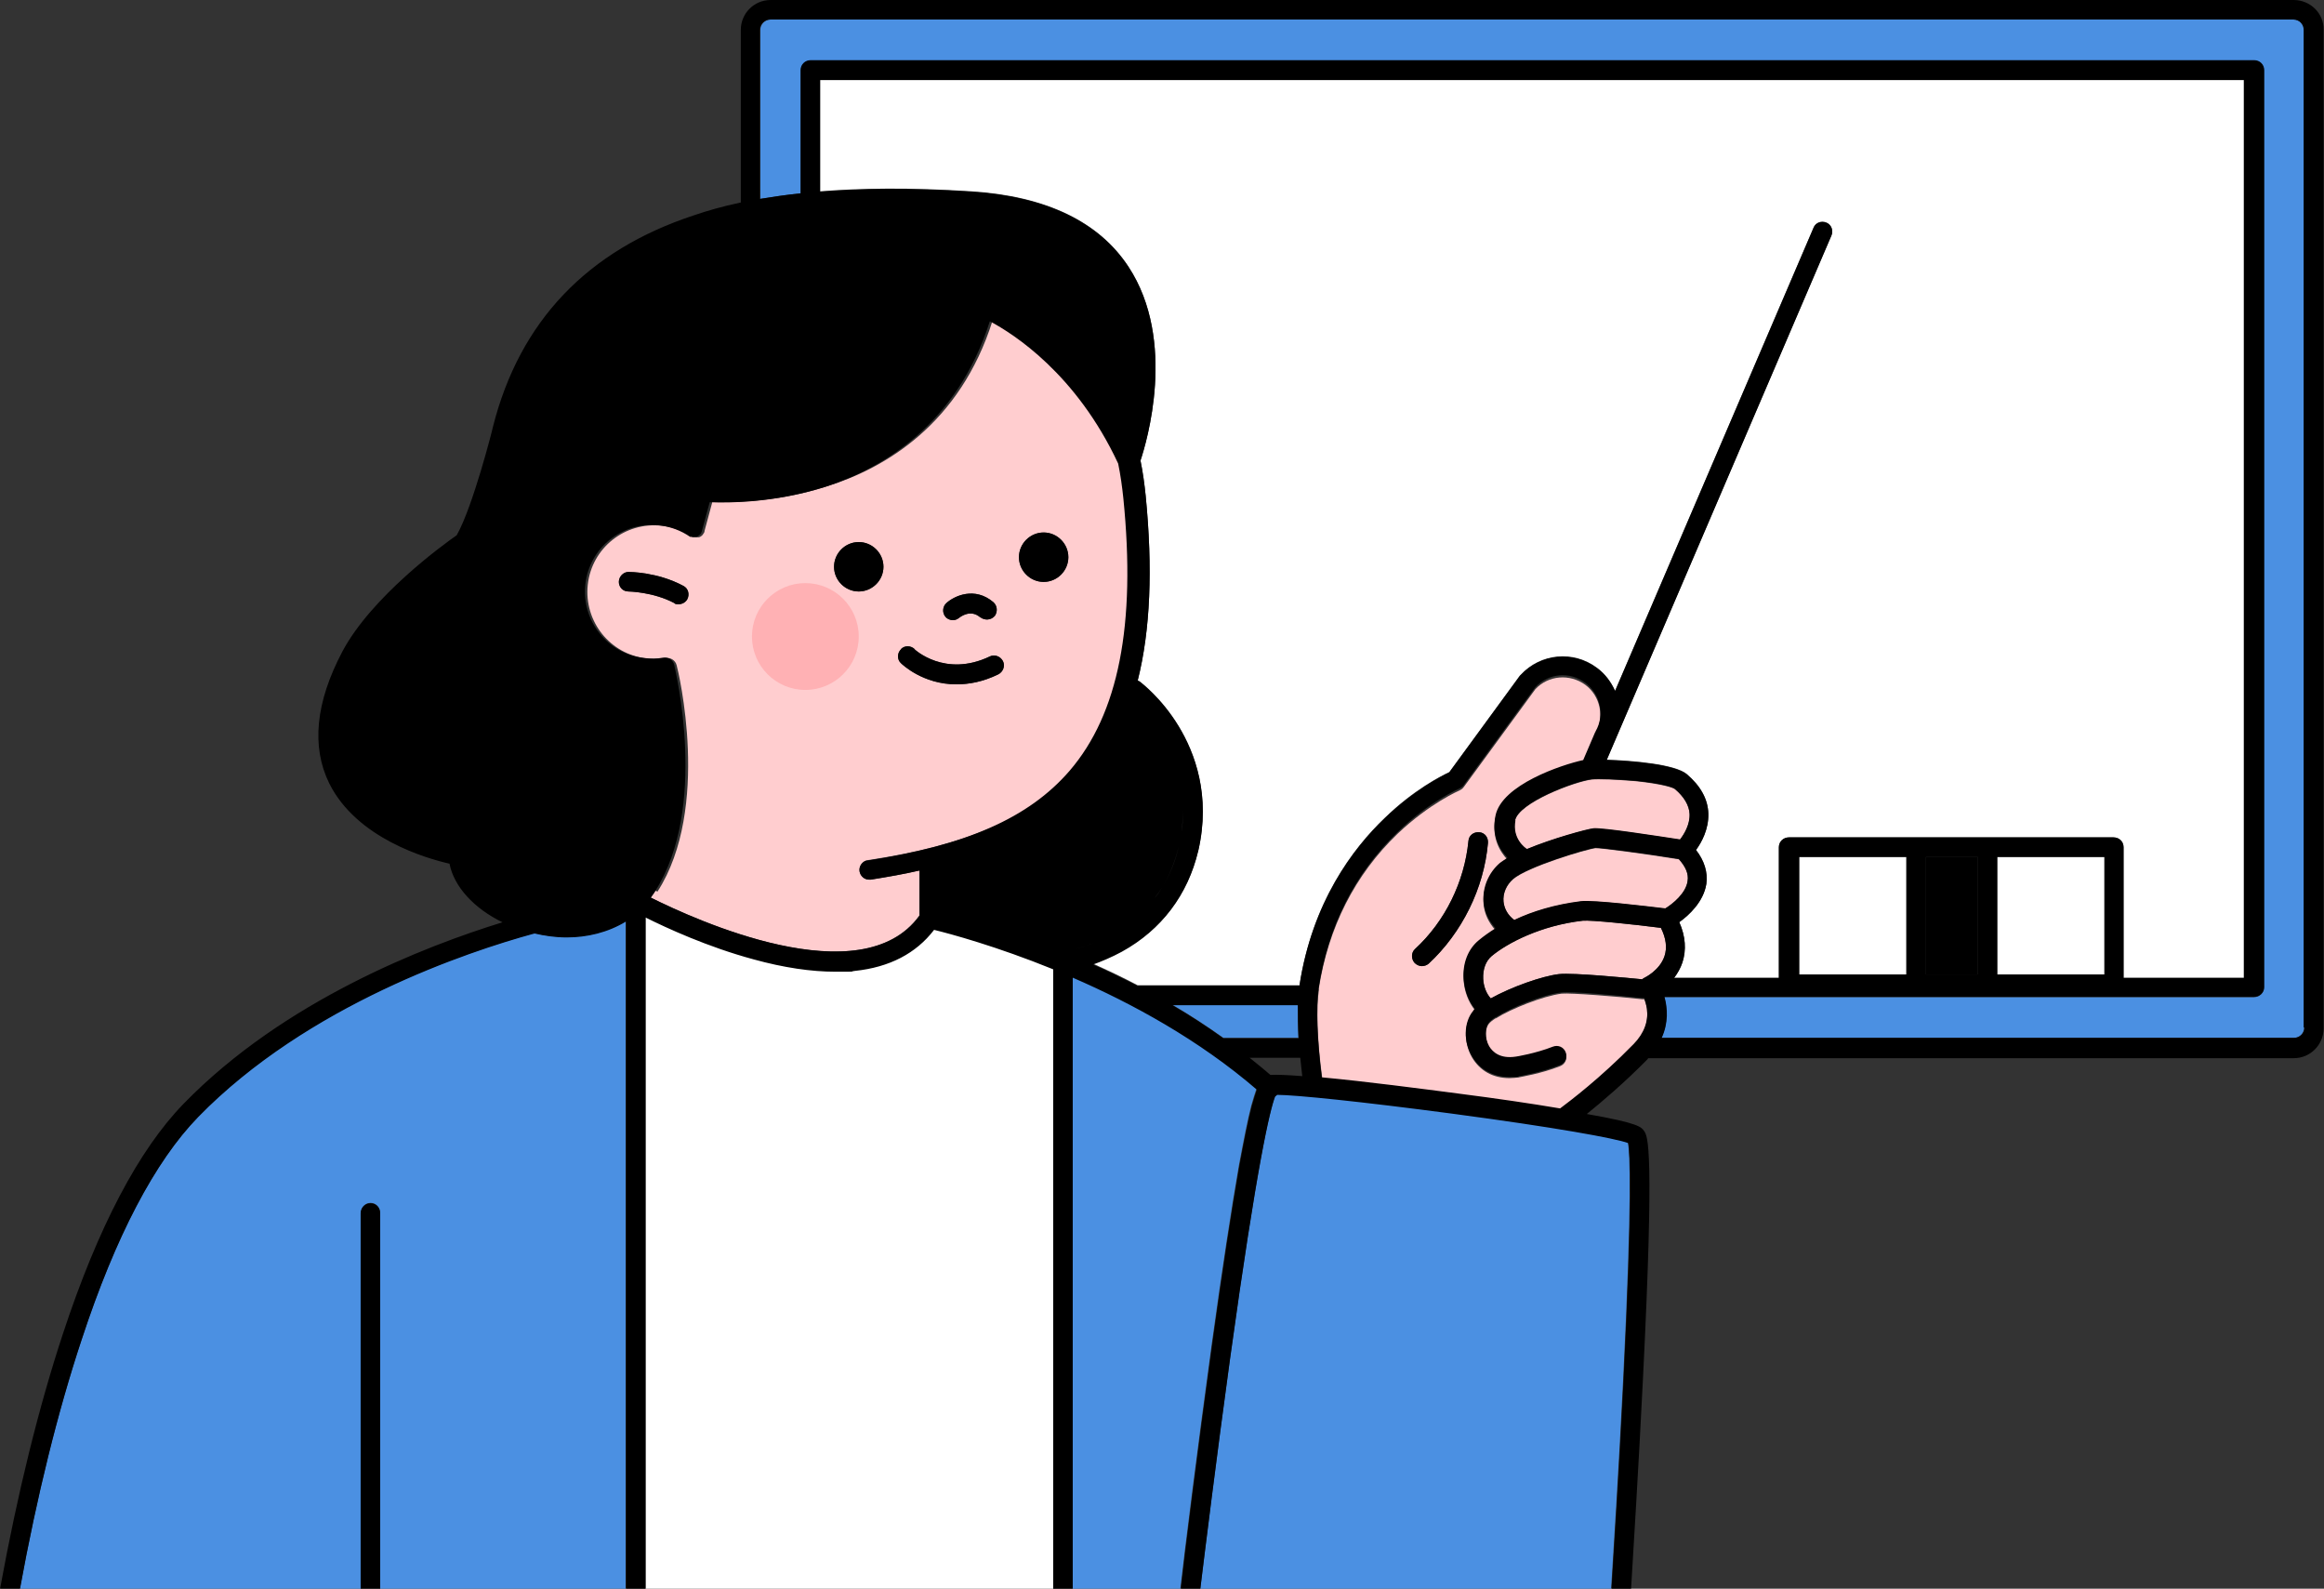
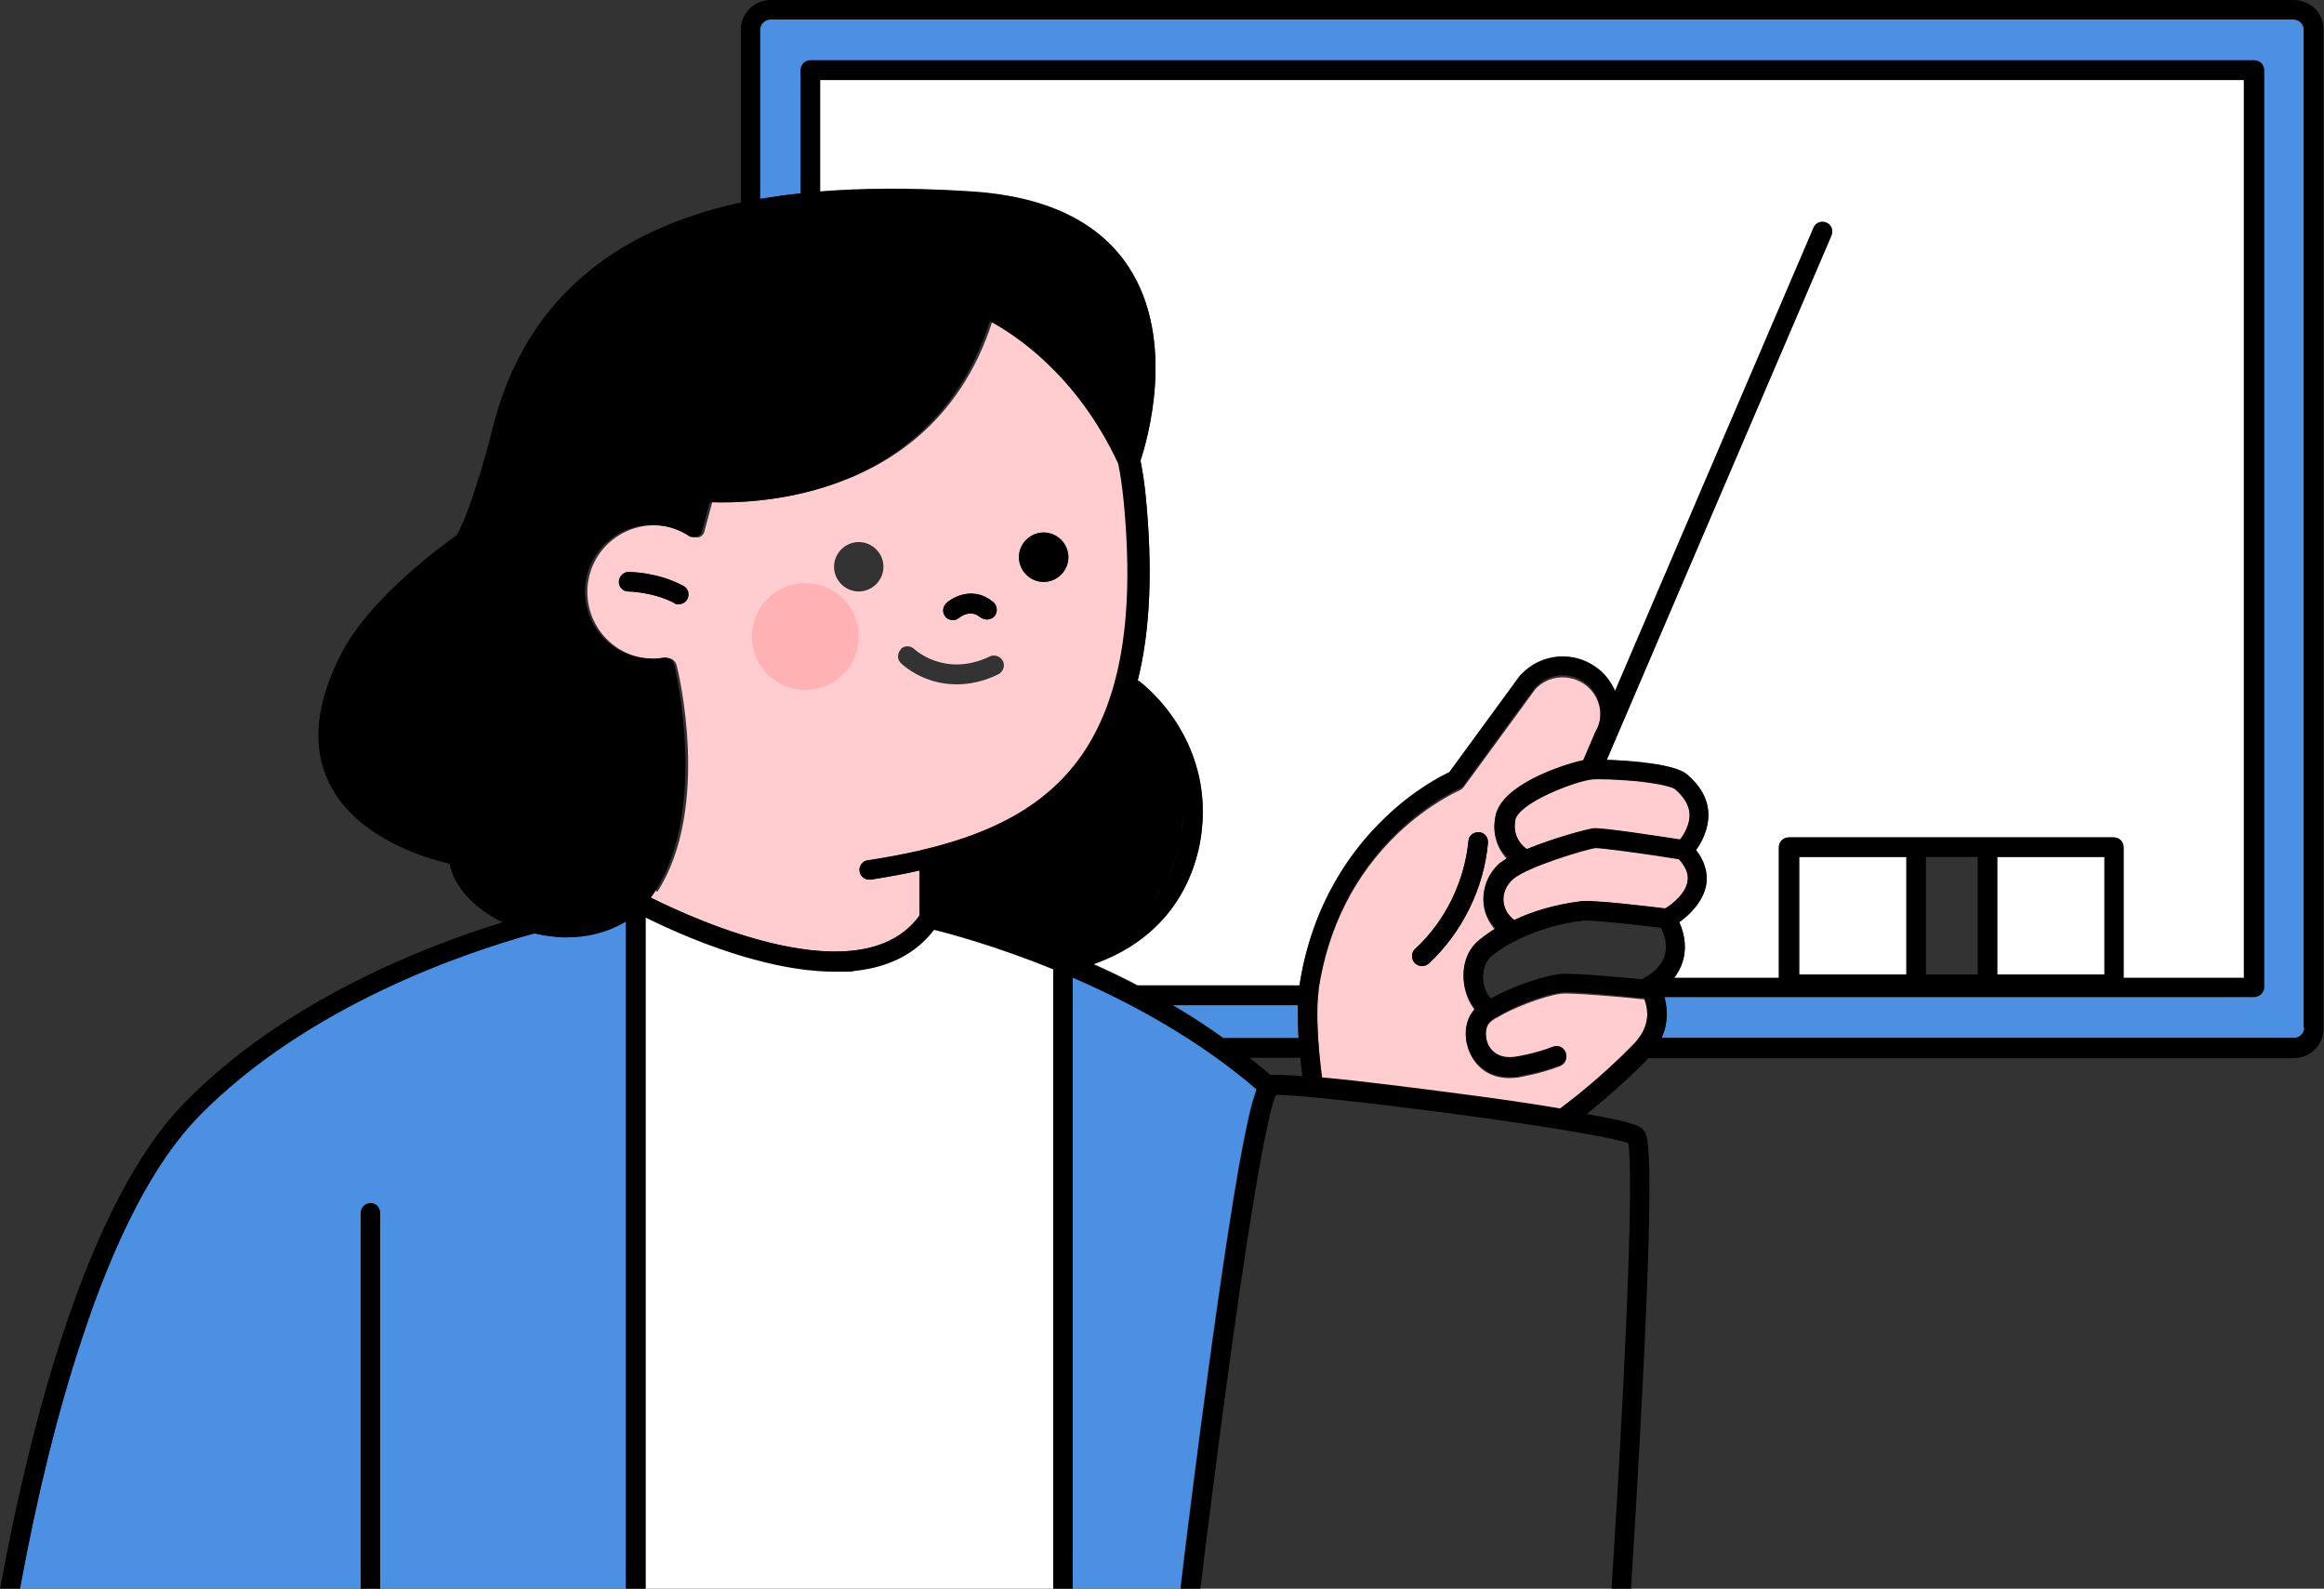
<svg xmlns="http://www.w3.org/2000/svg" id="_圖層_2" version="1.1" viewBox="0 0 583.2 398.6">
  <rect x="0" y="0" width="583.2" height="398.6" fill="#333333" stroke="none" />
  <defs>
    <style>
      .st0 {
        fill: #fff;
      }

      .st1 {
        fill: #ffb1b4;
      }

      .st2 {
        fill: #ffcdcf;
      }

      .st3 {
        fill: #4b90e2;
      }
    </style>
  </defs>
  <g id="Layer_1">
    <g>
-       <rect x="483.3" y="215" width="13" height="29.5" />
      <rect class="st0" x="451.5" y="215" width="26.9" height="29.5" />
      <path class="st2" d="M417.9,228c-4.4-.6-18.1-2.2-21.2-1.8-6.4.8-12.1,2.5-16.7,4.7-1.6-1.2-2.5-2.8-2.7-4.6-.2-2.1.7-4.2,2.4-5.7,3.6-3.1,18.3-7.5,20.7-7.8,1.5,0,11.6,1.3,20.9,2.8,1.7,1.9,2.5,3.7,2.2,5.5-.4,3.1-3.8,5.8-5.6,6.9h0Z" />
      <path class="st3" d="M49.6,280.2c27.5-28.2,68-41.6,84.1-46,.1,0,.2,0,.3-.1,2.6.6,5.3,1,8.1,1,5.1,0,10.3-1.2,14.9-4.1v167.6h-61.6v-94.3c0-1.4-1.1-2.5-2.4-2.5s-2.4,1.1-2.4,2.5v94.3H5c4.3-23.5,9.5-44.5,15.5-62.6,8.5-25.9,18.4-44.7,29.2-55.8h0Z" />
      <rect class="st0" x="501.2" y="215" width="26.9" height="29.5" />
      <path class="st2" d="M331,248.1c-.7,4.7-.5,12.6.8,22.4,10.7,1,25.3,2.9,34.5,4.1,9.4,1.3,18.2,2.5,25.3,3.7,2.4-1.8,10.1-7.7,18.4-16.1,2.6-2.7,3.7-5.6,3.3-8.9-.1-1-.4-1.9-.7-2.6-.1,0-.3,0-.5,0-6.5-.7-17.8-1.6-20.2-1.4-4.7.6-12.7,3.8-16.5,6.2,0,0,0,0-.1,0-.8.5-1.4,1-1.7,1.4-.9,1.1-1.1,3.8.1,5.9.9,1.5,2.8,3.3,6.7,2.6,0,0,5-.8,9.3-2.5,1.3-.5,2.7.1,3.2,1.4.5,1.3-.1,2.7-1.4,3.2-4.8,1.9-10,2.7-10.3,2.8-.8.1-1.6.2-2.4.2-4.1,0-7.4-1.8-9.4-5.2-2.2-3.8-2-8.6.3-11.4.1-.2.3-.3.4-.5-1.6-2-2.6-4.6-2.8-7.4-.2-3.9,1.1-7.5,3.8-9.7,1.1-1,2.6-2,4.2-2.9-1.7-1.9-2.8-4.1-3-6.6-.3-3.6,1.2-7.3,4.1-9.8.5-.4,1.1-.9,1.9-1.3-1.8-1.9-4.1-5.5-3-10.6,1.6-7.6,16.5-12.7,22-13.9l3-7c0,0,0-.2.1-.2,2.3-4.1,1.2-9.4-2.6-12.2-3.9-2.8-9.2-2.4-12.5,1.1l-18,24.6c-.3.4-.6.6-1,.8,0,0-7.5,3.2-15.6,10.9-10.7,10.3-17.4,23.5-19.8,39.1h0ZM355.1,238.1c7.6-7,12.4-16.9,13.4-27.1.1-1.4,1.3-2.3,2.7-2.2s2.3,1.3,2.2,2.7c-1,11.4-6.5,22.5-14.9,30.3-.5.4-1.1.6-1.7.6s-1.3-.3-1.8-.8c-.9-1-.9-2.6.1-3.5h0Z" />
      <g>
        <path class="st3" d="M417.6,250.2c.2,0,.4,0,.6,0h147.4c1.4,0,2.5-1.1,2.5-2.4V17.6c0-1.4-1.1-2.4-2.5-2.4H203.4c-1.4,0-2.4,1.1-2.4,2.4v30.9c-3.8.4-7.1.9-10.2,1.4V7.5c0-1.4,1.2-2.6,2.6-2.6h382.2c1.5,0,2.6,1.2,2.6,2.6v250.3c0,1.5-1.2,2.6-2.6,2.6h-158.7c1.7-3.7,1.5-7.4.7-10.3h0Z" />
        <path class="st3" d="M325.9,260.4h-18.9c-4.2-3-8.5-5.8-12.8-8.3h31.5c0,2.6,0,5.4.1,8.3h0Z" />
      </g>
      <path class="st0" d="M300.7,213.4c3.2-13.9-.9-24.6-4.9-31.2-4.3-7.1-9.4-10.9-9.6-11.1-.2-.1-.4-.3-.7-.4,3.2-12.7,3.8-28.1,2-46.4-.3-2.9-.7-5.9-1.3-8.8,1.5-4.5,9.2-30-3-48.6-7.4-11.3-20.7-17.7-39.4-18.9-15.5-1-27.9-.8-38,0v-28h357.3v225.3h-30.2v-32.8c0-1.4-1.1-2.4-2.5-2.4h-81.5c-1.4,0-2.5,1.1-2.5,2.4v32.8h-26.3c.9-1.1,1.6-2.4,2.1-3.9,1-3.1.8-6.5-.8-10.1,2.4-1.7,6.1-5.1,6.8-9.6.4-2.9-.5-5.8-2.6-8.5,1.4-1.9,3.2-5.2,3.1-9.1-.1-3.7-2-7-5.4-9.9-3-2.5-13.7-3.4-20.1-3.6l56.4-131.6c.5-1.2,0-2.7-1.3-3.2-1.2-.5-2.7,0-3.2,1.3l-49.8,116.2c-1-2.2-2.5-4.3-4.6-5.8-5.9-4.4-14.1-3.6-19.1,1.8,0,0-.1.1-.2.2l-17.7,24.2c-2.1,1-8.9,4.4-16.2,11.5-8,7.6-18.2,21.1-21.4,42h-40c-.2,0-.4,0-.6,0-3.8-2-7.6-3.8-11.2-5.4,2.2-.7,4.6-1.8,7.2-3.2,10-5.5,16.6-14.3,19.2-25.3h0Z" />
      <path class="st2" d="M399.8,207.9c-1.7.2-10.2,2.5-16.7,5.2,0,0,0,0,0,0-.4-.2-3.8-2.6-2.9-7.2.9-4.5,15-9.8,19.2-10.3,1.6-.2,6.3,0,11.1.4,6.6.7,9.3,1.6,9.8,2,2.3,1.9,3.6,4.1,3.7,6.3.1,2.7-1.4,5.1-2.4,6.4-5.9-.9-19.4-3-21.7-2.8h0Z" />
-       <path class="st2" d="M412.1,245.7c-3.1-.3-17.3-1.7-20.9-1.3-4.2.5-11.9,3.2-17.1,6.1-1.1-1.2-1.8-3-1.9-4.9-.1-2.4.6-4.4,2.1-5.7,4-3.4,12.4-7.7,22.9-8.9,2-.2,12.6.9,19.6,1.8,1.3,2.6,1.6,5,.9,7.1-1.2,3.6-5,5.4-5,5.4-.2.1-.4.2-.6.4h0Z" />
      <path class="st0" d="M189.1,240.5c7.6,2.1,14.5,3.1,20.5,3.1s3.3,0,4.9-.2c8.7-.9,15.4-4.4,19.9-10.3,4.1,1,15.6,4.1,29.9,9.9v155.6h-102.3v-168.6c5.2,2.6,15.6,7.4,27.1,10.5h0Z" />
      <path class="st3" d="M315.3,273.2c-.4,1.1-.8,2.5-1.3,4.2-.9,3.5-1.9,8.6-3.1,15-1.9,10.9-4.2,25.9-6.8,44.7-3.6,26.2-6.9,52.6-7.9,61.5h-27.1v-153.6c14.8,6.4,31.7,15.6,46.2,28.1h0Z" />
-       <path class="st3" d="M319.9,274.9c.2-.1.3-.2.5-.4,4.5,0,21.2,1.7,43.8,4.7,26.4,3.5,41,6.2,44.3,7.4.5,2.6,1.1,13.7-1.2,59.9-1.1,22.2-2.5,44.1-3,52.1h-103.1c1.1-9,4.1-33.3,7.5-58,6.8-49.2,10-62.3,11.3-65.7h0Z" />
      <path class="st2" d="M164.5,223.5c-.4.6-.8,1.1-1.2,1.7,11,5.5,52.8,24.7,67.4,4.5v-11.3c-3.8.9-7.9,1.6-12.2,2.3-.1,0-.2,0-.4,0-1.2,0-2.2-.9-2.4-2.1-.2-1.3.7-2.6,2.1-2.8,25.3-3.8,41.1-10.8,51.3-22.6,12.3-14.2,16.7-36.6,13.5-68.4-.3-2.9-.7-5.8-1.3-8.7-10.5-22.5-26.2-32.5-32.2-35.7-8.2,26-26.9,37-41.5,41.6-12.7,4.1-24.2,4.1-28.8,3.8l-2,7.4h0c0,.1,0,.3-.1.4,0,0,0,0,0,0,0,.1-.1.2-.2.3,0,0,0,0,0,0h0c0,.1-.1.2-.2.3h0c0,.1-.2.2-.3.3h0c0,0-.2.1-.3.2,0,0,0,0,0,0-.1,0-.2.1-.3.1,0,0,0,0,0,0-.1,0-.2,0-.3,0h0c-.1,0-.2,0-.3,0h0c0,0-.2,0-.3,0h0c0,0-.2,0-.2,0h0s0,0,0,0c0,0,0,0-.1,0,0,0,0,0-.1,0,0,0,0,0-.1,0s0,0-.1,0c0,0,0,0,0,0,0,0,0,0-.1,0,0,0,0,0,0,0-2.3-1.6-5-2.6-7.8-2.9-9.2-1-17.5,5.6-18.5,14.8-1,9.2,5.6,17.5,14.8,18.5,1.6.2,3.2.1,4.7-.1,1.3-.2,2.5.6,2.8,1.8.4,1.4,8.7,35.8-4.8,56.8h0ZM249.5,154.6c-.9,1-2.4,1.1-3.5.3-2.4-2.1-4.9-.2-5.3.1-.5.4-1,.6-1.6.6s-1.4-.3-1.8-.8c-.9-1-.8-2.6.2-3.5,2-1.8,7.1-4.2,11.8-.2,1,.9,1.1,2.4.3,3.5h0ZM255.7,139.8c0-3.4,2.8-6.2,6.2-6.2s6.2,2.8,6.2,6.2-2.8,6.2-6.2,6.2-6.2-2.8-6.2-6.2ZM226,162.9c.9-1,2.5-1,3.5,0,0,0,7.6,7.2,18.9,1.8,1.2-.6,2.7,0,3.3,1.2.6,1.2,0,2.7-1.2,3.3-3.9,1.9-7.4,2.5-10.5,2.5-8.4,0-13.6-5-13.9-5.3-1-.9-1-2.5,0-3.5h0ZM209.3,142.2c0-3.4,2.8-6.2,6.2-6.2s6.2,2.8,6.2,6.2-2.8,6.2-6.2,6.2-6.2-2.8-6.2-6.2ZM172.5,150.3c-.4.8-1.3,1.3-2.2,1.3s-.8,0-1.1-.3c-5.3-2.8-11.4-2.9-11.5-2.9h0c-1.4,0-2.4-1.1-2.4-2.4s1.1-2.5,2.4-2.5c.3,0,7.3,0,13.8,3.5,1.2.6,1.6,2.1,1,3.3h0Z" />
      <path d="M170.3,151.6c-.4,0-.8,0-1.1-.3-5.3-2.8-11.4-2.9-11.5-2.9h0c-1.4,0-2.4-1.1-2.4-2.4s1.1-2.5,2.4-2.5c.3,0,7.3,0,13.8,3.5,1.2.6,1.6,2.1,1,3.3-.4.8-1.3,1.3-2.2,1.3h0Z" />
      <path d="M246,154.9c-2.4-2.1-4.9-.2-5.3.1-.5.4-1,.6-1.6.6s-1.4-.3-1.8-.8c-.9-1-.8-2.6.2-3.5,2-1.8,7.1-4.2,11.8-.2,1,.9,1.1,2.4.3,3.5-.9,1-2.4,1.1-3.5.3h0Z" />
-       <path d="M229.5,162.9c0,0,7.6,7.2,18.9,1.8,1.2-.6,2.7,0,3.3,1.2.6,1.2,0,2.7-1.2,3.3-3.9,1.9-7.4,2.5-10.5,2.5-8.4,0-13.6-5-13.9-5.3-1-.9-1-2.5,0-3.5.9-1,2.5-1,3.5,0h0Z" />
-       <path d="M215.5,136c3.4,0,6.2,2.8,6.2,6.2s-2.8,6.2-6.2,6.2-6.2-2.8-6.2-6.2,2.8-6.2,6.2-6.2Z" />
      <path d="M261.9,133.6c3.4,0,6.2,2.8,6.2,6.2s-2.8,6.2-6.2,6.2-6.2-2.8-6.2-6.2,2.8-6.2,6.2-6.2Z" />
      <path d="M575.6,0H193.4c-4.2,0-7.5,3.4-7.5,7.5v43.3c-4.7,1-8.5,2.1-11.7,3.2-26.8,8.8-43.8,26.6-50.5,53.1,0,.2-5,20-9.1,27.2-3.2,2.2-21.4,15.4-28.7,29.2-6.7,12.7-7.8,23.8-3.3,33,6.9,13.9,24.5,18.9,30.2,20.2,1.1,5.7,6.1,11.2,13.3,14.7-19.2,5.9-54.8,19.6-80,45.5-11.3,11.6-21.5,31-30.3,57.7-6.1,18.5-11.4,40-15.8,64.1h5c4.3-23.5,9.5-44.5,15.5-62.6,8.5-25.9,18.4-44.7,29.2-55.8,27.5-28.2,68-41.6,84.1-46,.1,0,.2,0,.3-.1,2.6.6,5.3,1,8.1,1,5.1,0,10.3-1.2,14.9-4v167.6h4.9v-168.6c5.2,2.6,15.6,7.4,27.1,10.5,7.6,2.1,14.5,3.1,20.5,3.1s3.3,0,4.9-.2c8.7-.9,15.4-4.4,19.9-10.3,4.1,1,15.6,4.1,29.9,9.9v155.6h4.9v-153.5c14.8,6.4,31.7,15.6,46.2,28.1-.4,1.1-.8,2.5-1.3,4.2-.9,3.5-1.9,8.6-3.1,15-1.9,10.9-4.2,25.9-6.8,44.7-3.6,26.2-6.9,52.6-7.9,61.5h4.9c1.1-9,4.1-33.3,7.5-58,6.8-49.2,10-62.3,11.3-65.7.2-.1.3-.2.5-.4,4.5,0,21.2,1.7,43.8,4.7,26.3,3.5,41,6.2,44.3,7.4.5,2.6,1.1,13.7-1.2,59.9-1.1,22.2-2.5,44.1-3,52.1h4.9c.5-8.4,1.9-30.6,3-53,2.9-57.9,1.2-60.7.3-62-.7-1-1.2-2-14.4-4.3,3.7-3,9.3-7.7,15.3-13.8,0,0,0-.1.1-.2h162c4.2,0,7.5-3.4,7.5-7.5V7.5C583.2,3.4,579.8,0,575.6,0ZM217.8,215.8c-1.3.2-2.3,1.5-2.1,2.8.2,1.2,1.2,2.1,2.4,2.1s.2,0,.4,0c4.4-.7,8.4-1.4,12.3-2.3v11.3c-14.6,20.2-56.5,1-67.5-4.5.4-.5.8-1.1,1.1-1.6,13.4-20.9,5.1-55.3,4.8-56.8-.3-1.2-1.5-2-2.8-1.8-1.5.3-3.1.3-4.7.1-9.2-1-15.8-9.3-14.8-18.5,1-9.2,9.3-15.8,18.5-14.8,2.8.3,5.5,1.3,7.8,2.9,0,0,0,0,0,0,0,0,0,0,.1,0,0,0,0,0,0,0,0,0,0,0,.1,0,0,0,0,0,.1,0,0,0,0,0,0,0,0,0,0,0,.1,0,0,0,0,0,0,0h0c0,0,.2,0,.2,0h0c0,0,.2,0,.3,0h0c.1,0,.2,0,.3,0h0c.1,0,.2,0,.3,0,0,0,0,0,0,0,.1,0,.2,0,.3-.1,0,0,0,0,0,0,.1,0,.2-.1.3-.2h0c0,0,.2-.2.3-.2,0,0,0,0,0,0,0,0,.1-.2.2-.2h0s0,0,0,0c0,0,.1-.2.2-.3,0,0,0,0,0,0,0-.1,0-.2.1-.3h0s2-7.4,2-7.4c4.6.2,16.1.2,28.8-3.8,14.5-4.6,33.2-15.6,41.5-41.6,6,3.2,21.7,13.2,32.2,35.7.6,2.9,1,5.8,1.3,8.7,3.2,31.8-1.2,54.1-13.5,68.4-10.2,11.8-26,18.8-51.3,22.6ZM296.9,203.3c0,1.8-.1,3.6-.4,5.4-.2,1.2-.4,2.4-.7,3.7-.9,4-2.4,7.4-4.2,10.3-.6,1-1.2,1.9-1.9,2.7.7-.9,1.3-1.8,1.9-2.7,1.8-2.9,3.2-6.3,4.2-10.3.3-1.2.5-2.4.7-3.7.2-1.8.4-3.6.4-5.4ZM287.8,227.8c-1.8,1.9-3.7,3.5-5.6,4.8-1.2.8-2.3,1.5-3.4,2.1-.8.4-1.5.8-2.2,1.1.7-.3,1.5-.7,2.2-1.1,1.1-.6,2.3-1.3,3.4-2.1,1.9-1.3,3.8-2.9,5.6-4.8ZM267.4,238.7c.3,0,.7-.1,1.1-.2-.4,0-.8.2-1.1.2ZM269.9,238.1c.8-.2,1.6-.5,2.6-.8.6-.2,1.3-.4,2-.7-.7.3-1.3.5-2,.7-.9.3-1.8.6-2.6.8ZM285.5,247.4c-3.8-2-7.6-3.8-11.2-5.4h0c2.2-.8,4.6-1.8,7.2-3.2,10-5.5,16.6-14.3,19.2-25.3,3.2-13.9-.9-24.6-4.9-31.2-4.3-7.1-9.4-10.9-9.6-11.1-.2-.2-.4-.3-.7-.4,3.2-12.7,3.8-28.1,2-46.4-.3-2.9-.7-5.9-1.3-8.8,1.5-4.5,9.2-30-3-48.6-7.4-11.3-20.7-17.7-39.4-18.9-15.5-1-27.9-.8-38,0v-28h357.3v225.3h-30.2v-32.8c0-1.4-1.1-2.5-2.5-2.5h-81.5c-1.4,0-2.5,1.1-2.5,2.5v32.8h-26.3c.8-1.1,1.6-2.4,2.1-3.9,1-3.1.8-6.5-.8-10.1,2.4-1.7,6.1-5.1,6.8-9.6.4-2.9-.5-5.8-2.6-8.5,1.4-1.9,3.2-5.2,3.1-9.1-.1-3.7-2-7-5.4-9.9-3-2.5-13.7-3.4-20.1-3.6l56.4-131.6c.5-1.2,0-2.7-1.3-3.2s-2.7,0-3.2,1.3l-49.8,116.2c-1-2.2-2.5-4.3-4.6-5.8-5.9-4.4-14.1-3.6-19.1,1.8,0,0-.1.1-.2.2l-17.7,24.2c-2.1,1-8.9,4.5-16.2,11.5-8,7.7-18.2,21.1-21.4,42h-40c-.2,0-.4,0-.6,0ZM528.1,215v29.5h-26.9v-29.5h26.9ZM496.3,215v29.5h-13v-29.5h13ZM478.4,215v29.5h-26.9v-29.5h26.9ZM400.4,212.7c1.5,0,11.6,1.3,20.9,2.8,1.7,1.9,2.5,3.7,2.2,5.5h0c-.4,3.1-3.8,5.8-5.6,6.9-4.4-.5-18.1-2.2-21.2-1.8-6.4.8-12.1,2.5-16.7,4.7-1.6-1.2-2.5-2.8-2.7-4.6-.2-2.1.7-4.2,2.4-5.7,3.6-3.1,18.3-7.5,20.7-7.8ZM380.2,205.8c.9-4.5,15-9.8,19.2-10.3,1.6-.2,6.3,0,11.1.4,6.6.7,9.3,1.6,9.8,2,2.3,2,3.6,4.1,3.7,6.3.1,2.7-1.4,5.1-2.4,6.4h0c-5.9-.9-19.4-3-21.7-2.8-1.7.2-10.2,2.5-16.7,5.2,0,0,0,0,0,0-.4-.2-3.8-2.6-2.9-7.2ZM294.2,252.2h0s31.5,0,31.5,0c0,2.6,0,5.4.2,8.3h-18.9c-4.2-3-8.5-5.8-12.8-8.3ZM318.8,269.7c-1.7-1.5-3.5-2.9-5.2-4.3h12.7c.2,1.6.3,3.1.5,4.6-3.8-.3-6.6-.4-8-.3ZM409.9,262c-8.3,8.5-16,14.3-18.4,16.1-7.1-1.2-15.9-2.5-25.3-3.7-9.2-1.2-23.7-3.1-34.5-4.1-1.2-9.7-1.5-17.7-.8-22.4h0c2.4-15.6,9.1-28.8,19.8-39.1,8-7.8,15.5-10.9,15.6-11,.4-.2.8-.5,1-.8l18-24.6c3.3-3.5,8.6-4,12.5-1.1,3.8,2.8,5,8.1,2.6,12.2,0,0,0,.2-.1.2l-3,7c-5.5,1.2-20.4,6.2-22,13.9-1.1,5.2,1.2,8.7,3,10.6-.7.5-1.4.9-1.9,1.3-2.9,2.5-4.4,6.2-4.1,9.8.2,2.5,1.3,4.7,3,6.6-1.6,1-3,2-4.2,3-2.7,2.2-4.1,5.8-3.8,9.7.2,2.8,1.2,5.5,2.8,7.5-.2.2-.3.3-.4.5-2.4,2.9-2.5,7.7-.3,11.4,2,3.4,5.3,5.2,9.4,5.2s1.5,0,2.4-.2c.2,0,5.5-.9,10.3-2.8,1.3-.5,1.9-1.9,1.4-3.2-.5-1.3-1.9-1.9-3.2-1.4-4.3,1.7-9.2,2.5-9.3,2.5-3.9.6-5.8-1.1-6.7-2.6-1.2-2.1-1-4.8-.1-5.9.3-.4.9-.9,1.7-1.4,0,0,0,0,.1,0,3.8-2.4,11.8-5.7,16.5-6.2,2.5-.3,13.7.7,20.2,1.4.2,0,.3,0,.5,0,.3.7.5,1.6.7,2.6.4,3.2-.7,6.2-3.3,8.9ZM412.7,245.3h0c-.2.1-.4.2-.6.4-3.1-.3-17.3-1.7-20.9-1.3-4.2.5-11.9,3.2-17.1,6.1-1.1-1.2-1.8-3-1.9-4.9-.1-2.4.6-4.4,2.1-5.7,4-3.3,12.4-7.7,22.9-8.9,2-.2,12.6.9,19.6,1.8,1.3,2.6,1.6,5,.9,7.1-1.2,3.6-5,5.4-5,5.4ZM578.3,257.8c0,1.5-1.2,2.6-2.6,2.6h-158.7c1.7-3.7,1.5-7.4.7-10.3.2,0,.4,0,.6,0h147.4c1.4,0,2.5-1.1,2.5-2.4V17.6c0-1.4-1.1-2.5-2.5-2.5H203.4c-1.4,0-2.5,1.1-2.5,2.5v30.9c-3.8.4-7.1.9-10.2,1.4V7.5c0-1.5,1.2-2.6,2.6-2.6h382.2c1.5,0,2.6,1.2,2.6,2.6v250.3Z" />
      <path d="M93,301.9c1.4,0,2.4,1.1,2.4,2.5v94.3h-4.9v-94.3c0-1.4,1.1-2.5,2.4-2.5h0Z" />
      <path d="M368.5,211c.1-1.4,1.3-2.3,2.7-2.2s2.3,1.3,2.2,2.7c-1,11.4-6.5,22.5-14.9,30.3-.5.4-1.1.6-1.7.6s-1.3-.3-1.8-.8c-.9-1-.9-2.6.1-3.5,7.6-7,12.4-16.9,13.4-27.1h0Z" />
      <circle class="st1" cx="202.1" cy="159.7" r="13.4" />
    </g>
  </g>
</svg>